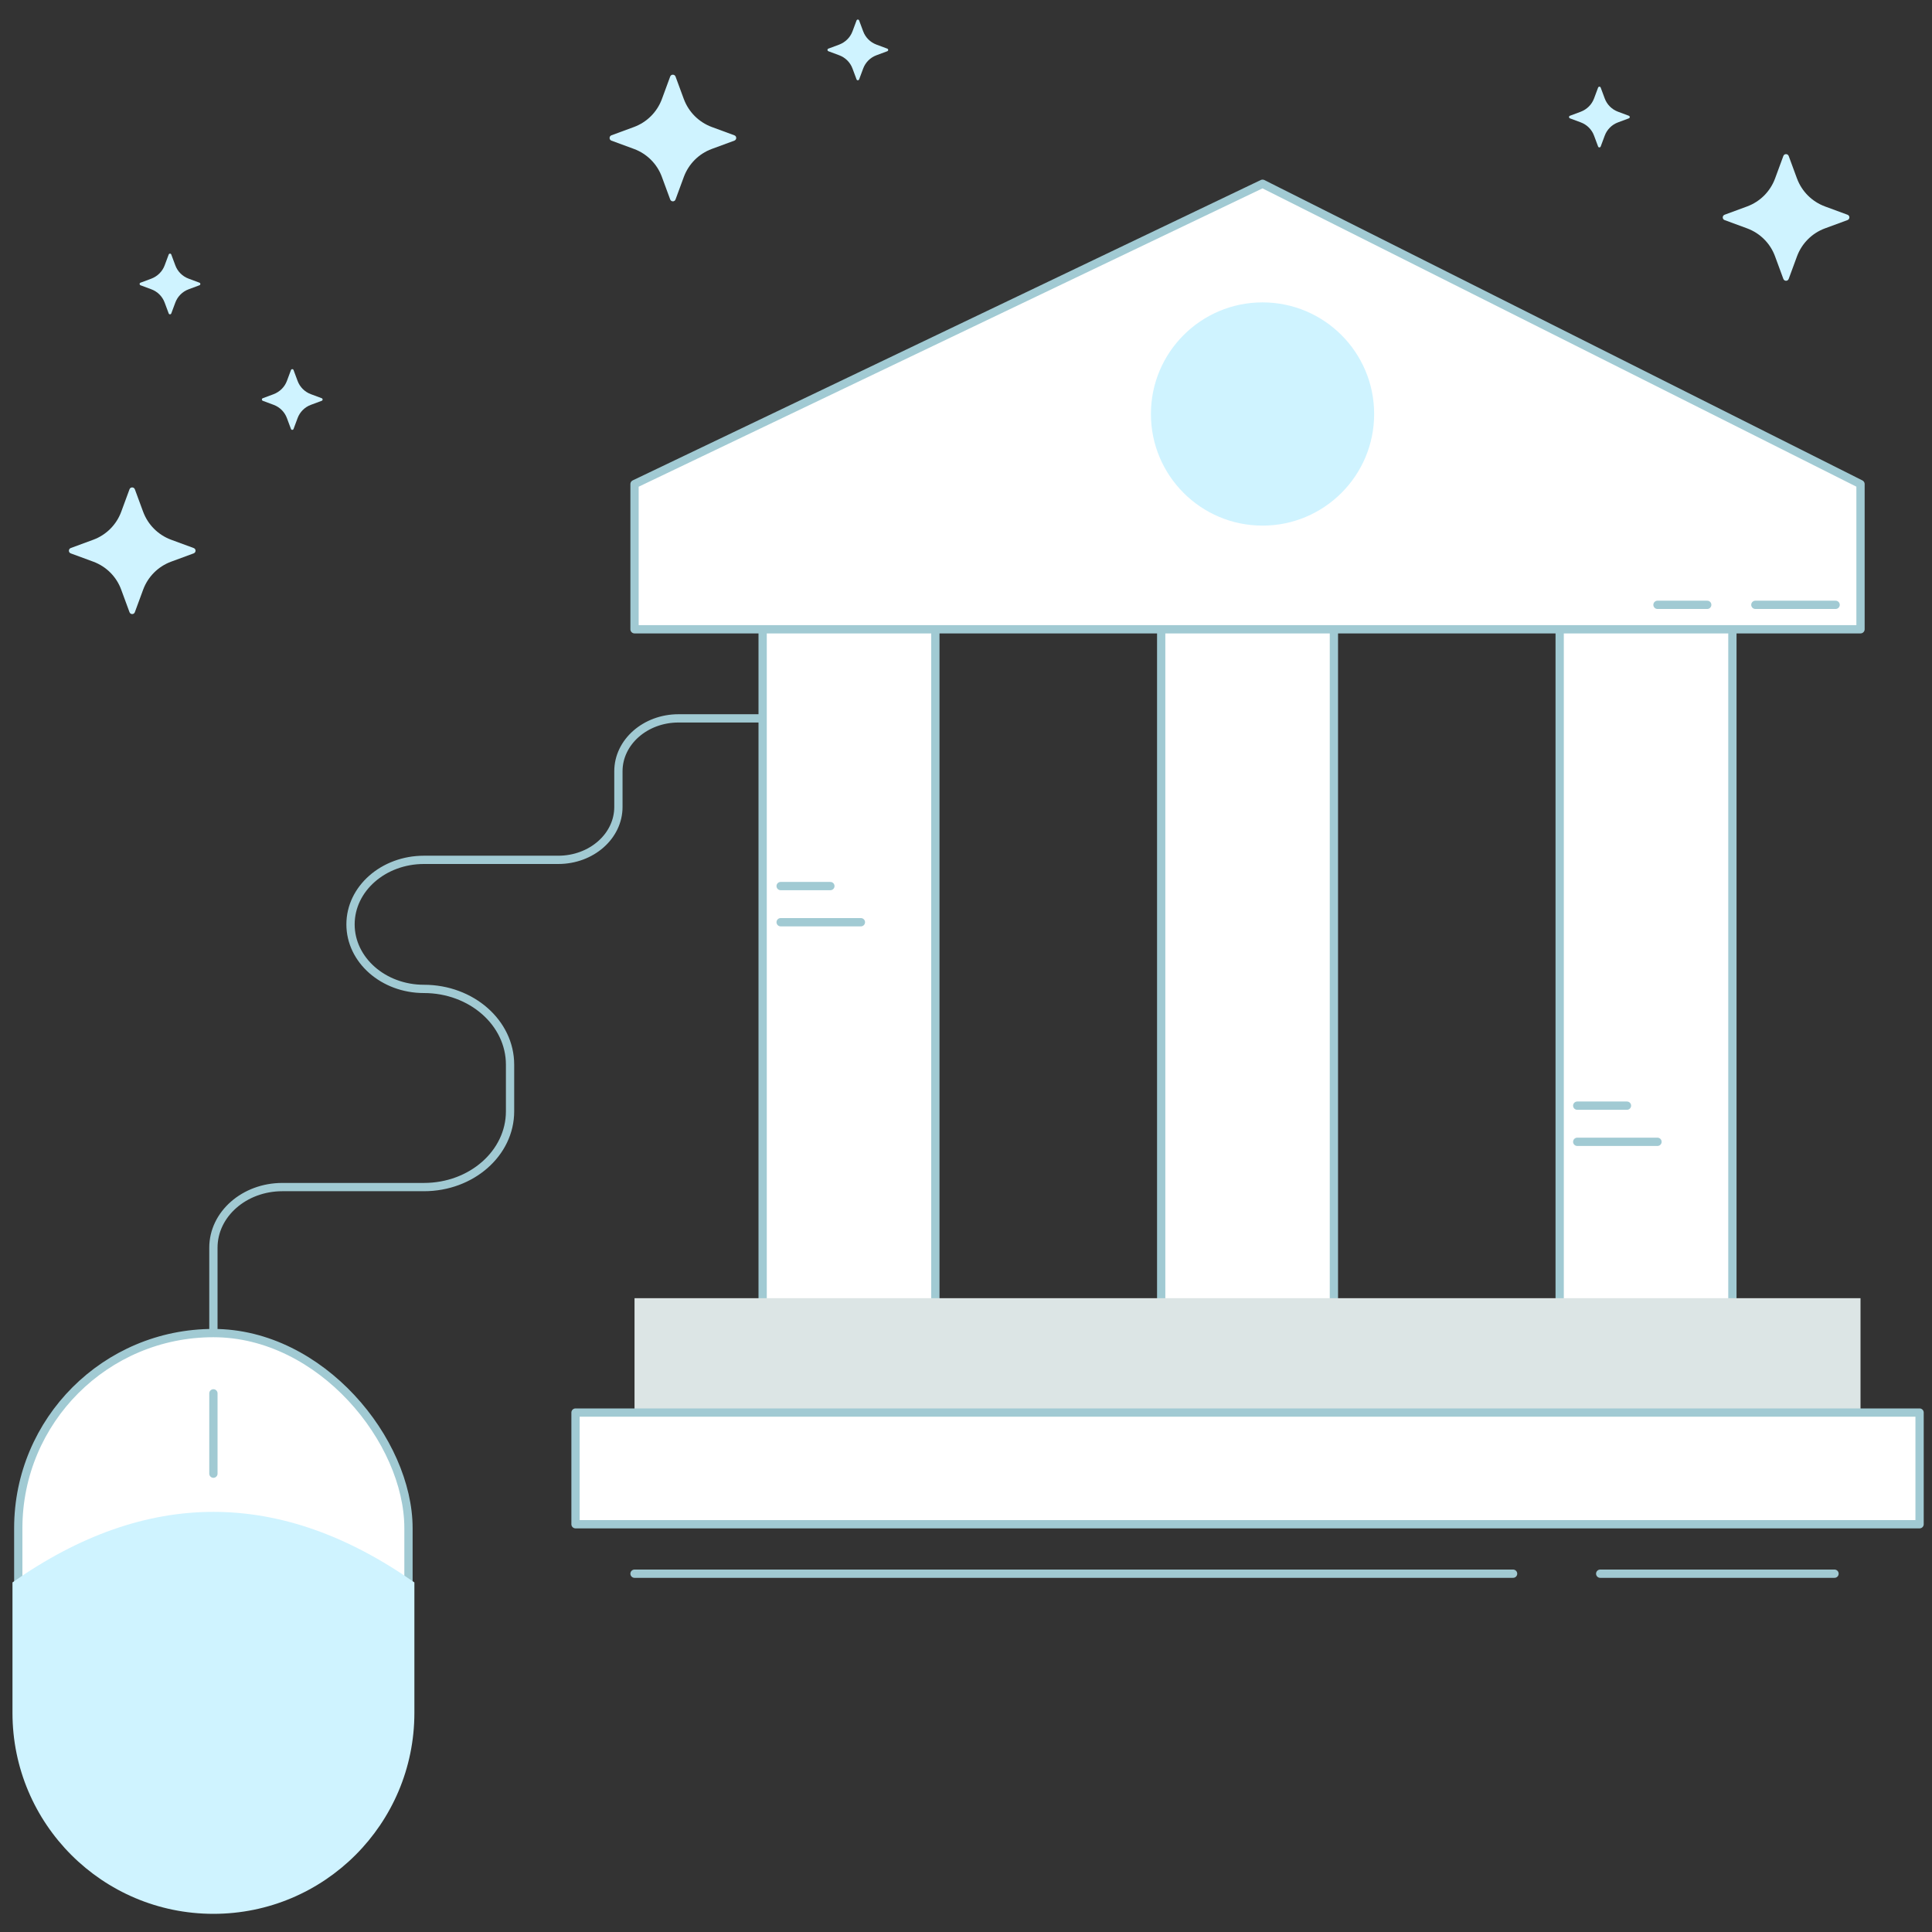
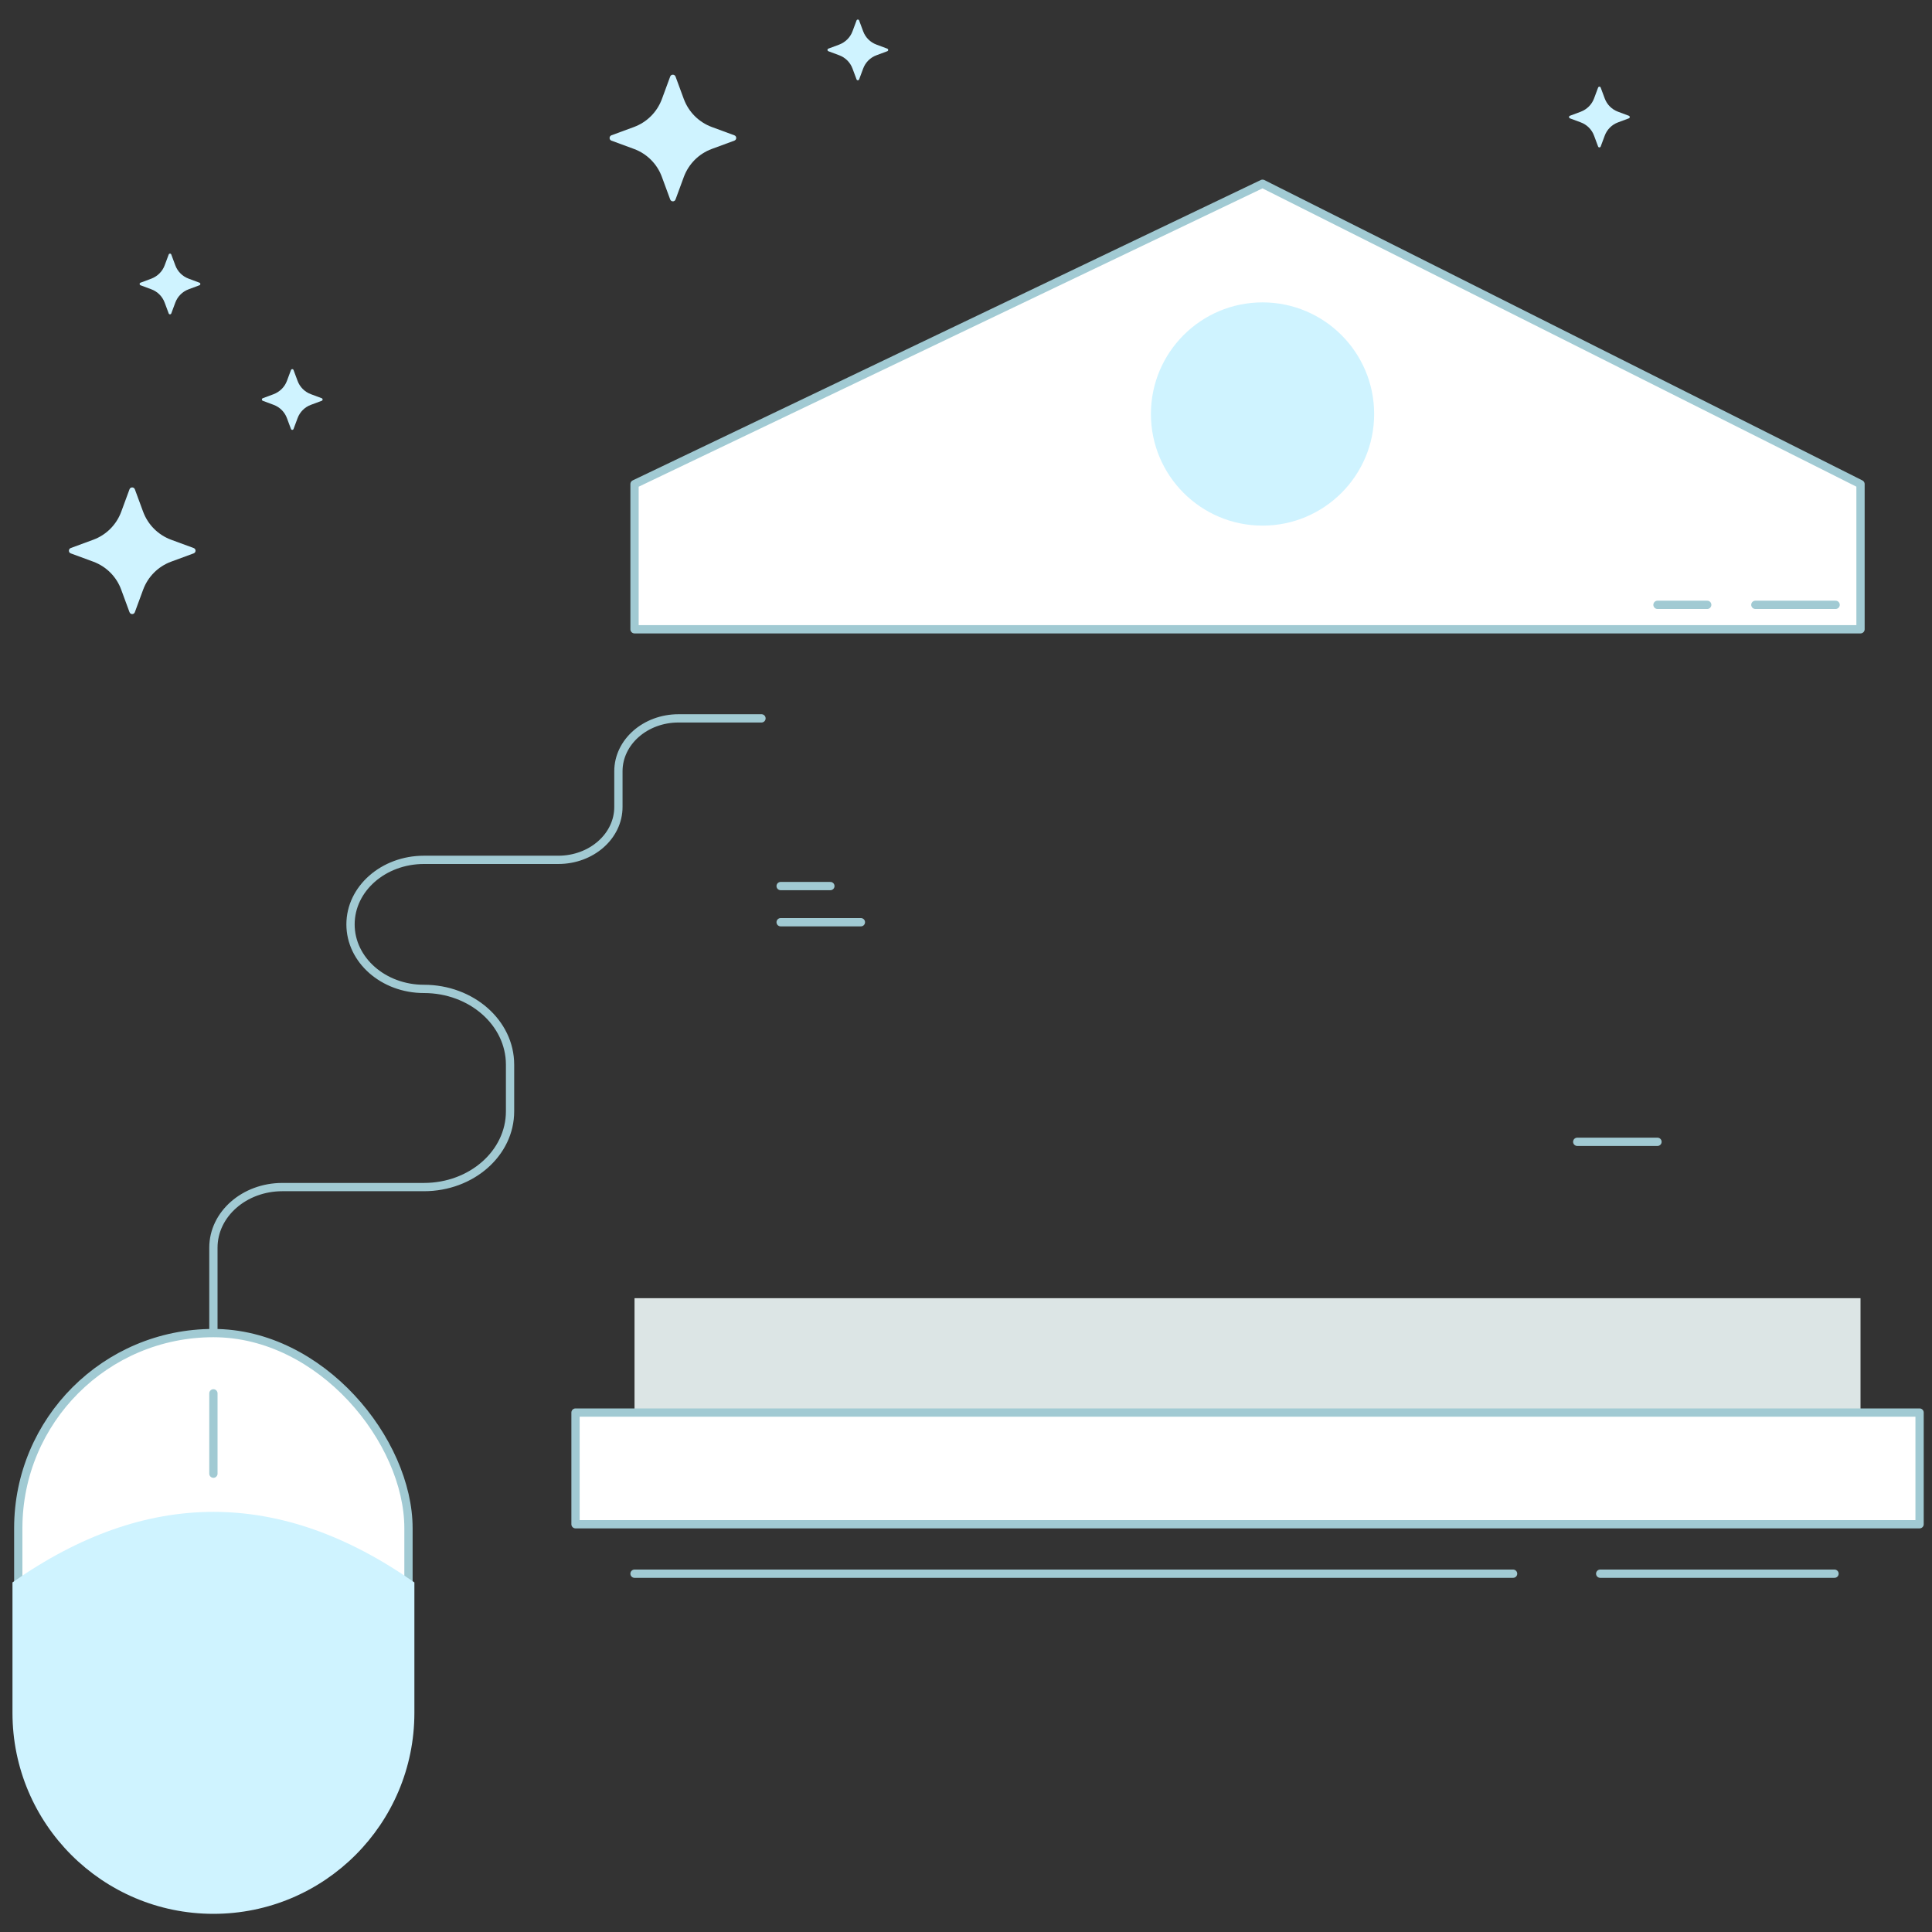
<svg xmlns="http://www.w3.org/2000/svg" id="Layer_1" data-name="Layer 1" viewBox="0 0 350 350">
  <rect x="0" y="0" width="350" height="350" fill="#333333" stroke="none" />
  <defs>
    <style>
      .cls-1 {
        fill: #fff;
      }

      .cls-1, .cls-2 {
        stroke: #a1cad3;
        stroke-linecap: round;
        stroke-linejoin: round;
        stroke-width: 1.5px;
      }

      .cls-3 {
        fill: #dce5e5;
      }

      .cls-3, .cls-4 {
        stroke-width: 0px;
      }

      .cls-4 {
        fill: #cff3ff;
      }

      .cls-2 {
        fill: none;
      }
    </style>
  </defs>
  <g>
    <path class="cls-4" d="M25.94,92.74l-1.51-4.1c-.17-.45-.81-.45-.97,0l-1.51,4.1c-.87,2.33-2.7,4.16-5.03,5.03l-4.1,1.51c-.45.17-.45.81,0,.97l4.1,1.51c2.33.87,4.17,2.7,5.03,5.04l1.51,4.1c.17.46.81.46.97,0l1.51-4.1c.87-2.33,2.7-4.17,5.04-5.04l4.1-1.51c.46-.17.46-.81,0-.97l-4.1-1.51c-2.33-.87-4.17-2.7-5.04-5.04h0Z" />
    <path class="cls-4" d="M31.76,48.07l-.73-1.96c-.07-.22-.39-.22-.47,0l-.73,1.96c-.41,1.11-1.29,1.98-2.41,2.41l-1.96.73c-.22.07-.22.39,0,.47l1.96.73c1.11.41,2,1.29,2.41,2.41l.73,1.96c.07.22.39.22.47,0l.73-1.96c.41-1.11,1.29-2,2.41-2.41l1.96-.73c.22-.07.22-.39,0-.47l-1.96-.73c-1.11-.41-2-1.29-2.41-2.41Z" />
    <path class="cls-4" d="M53.91,69l-.73-1.96c-.07-.22-.39-.22-.47,0l-.73,1.96c-.41,1.11-1.29,1.98-2.41,2.41l-1.96.73c-.22.07-.22.39,0,.47l1.96.73c1.11.41,2,1.29,2.41,2.41l.73,1.96c.07.22.39.22.47,0l.73-1.96c.41-1.11,1.29-2,2.41-2.41l1.96-.73c.22-.07.22-.39,0-.47l-1.96-.73c-1.11-.41-2-1.29-2.41-2.41Z" />
-     <path class="cls-4" d="M325.55,32.36l-1.51-4.1c-.17-.45-.81-.45-.97,0l-1.51,4.1c-.87,2.33-2.7,4.16-5.03,5.03l-4.1,1.51c-.45.17-.45.81,0,.97l4.1,1.51c2.33.87,4.17,2.7,5.03,5.04l1.51,4.1c.17.46.81.46.97,0l1.51-4.1c.87-2.33,2.7-4.17,5.04-5.04l4.1-1.51c.46-.17.46-.81,0-.97l-4.1-1.51c-2.33-.87-4.17-2.7-5.04-5.04h0Z" />
    <path class="cls-4" d="M123.89,17.97l-1.51-4.1c-.17-.45-.81-.45-.97,0l-1.51,4.1c-.87,2.33-2.7,4.16-5.03,5.03l-4.1,1.51c-.45.17-.45.81,0,.97l4.1,1.51c2.33.87,4.17,2.7,5.03,5.04l1.51,4.1c.17.46.81.46.97,0l1.51-4.1c.87-2.33,2.7-4.17,5.04-5.04l4.1-1.51c.46-.17.46-.81,0-.97l-4.1-1.51c-2.33-.87-4.17-2.7-5.04-5.04h0Z" />
    <path class="cls-4" d="M290.71,17.83l-.73-1.96c-.07-.22-.39-.22-.47,0l-.73,1.96c-.41,1.11-1.29,1.98-2.41,2.41l-1.96.73c-.22.07-.22.39,0,.47l1.96.73c1.11.41,2,1.29,2.41,2.41l.73,1.96c.07.22.39.22.47,0l.73-1.96c.41-1.11,1.29-2,2.41-2.41l1.96-.73c.22-.07.22-.39,0-.47l-1.96-.73c-1.11-.41-2-1.29-2.41-2.41Z" />
    <path class="cls-4" d="M156.37,5.67l-.73-1.96c-.07-.22-.39-.22-.47,0l-.73,1.96c-.41,1.11-1.29,1.98-2.41,2.41l-1.96.73c-.22.07-.22.39,0,.47l1.96.73c1.11.41,2,1.29,2.41,2.41l.73,1.96c.07.22.39.22.47,0l.73-1.96c.41-1.11,1.29-2,2.41-2.41l1.96-.73c.22-.07.22-.39,0-.47l-1.96-.73c-1.11-.41-2-1.29-2.41-2.41Z" />
  </g>
  <g>
    <g>
-       <rect class="cls-1" x="210.36" y="108.56" width="31.29" height="130.1" />
      <g>
-         <rect class="cls-1" x="138.16" y="108.56" width="31.29" height="130.1" />
-         <rect class="cls-1" x="282.55" y="108.56" width="31.29" height="130.1" />
-       </g>
+         </g>
      <rect class="cls-3" x="114.95" y="235.18" width="222.1" height="20.23" />
      <rect class="cls-1" x="104.26" y="255.9" width="243.49" height="20.23" />
      <line class="cls-1" x1="141.42" y1="160.52" x2="150.43" y2="160.52" />
      <line class="cls-1" x1="141.42" y1="167.07" x2="155.96" y2="167.07" />
-       <line class="cls-1" x1="285.73" y1="200.3" x2="294.74" y2="200.3" />
      <line class="cls-1" x1="285.73" y1="206.85" x2="300.27" y2="206.85" />
      <polygon class="cls-1" points="114.95 87.7 228.72 33.29 337.05 87.7 337.05 114 114.95 114 114.95 87.7" />
      <circle class="cls-4" cx="228.72" cy="75" r="20.22" />
      <line class="cls-1" x1="300.27" y1="109.57" x2="309.28" y2="109.57" />
      <line class="cls-1" x1="318" y1="109.57" x2="332.54" y2="109.57" />
    </g>
    <path class="cls-2" d="M38.66,241.5v-15.47c0-6.06,5.59-10.98,12.49-10.98h25.65c8.62,0,15.6-6.14,15.6-13.72v-8.46c0-7.58-6.99-13.72-15.6-13.72h0c-7.35,0-13.3-5.24-13.3-11.69h0c0-6.46,5.96-11.69,13.3-11.69h24.34c6.01,0,10.89-4.29,10.89-9.58v-6.47c0-5.29,4.88-9.58,10.89-9.58h15.03" />
    <line class="cls-2" x1="114.95" y1="285.09" x2="274.11" y2="285.09" />
    <line class="cls-2" x1="289.89" y1="285.09" x2="332.34" y2="285.09" />
    <g>
      <rect class="cls-1" x="3.31" y="241.5" width="70.69" height="104.16" rx="35.35" ry="35.35" />
      <line class="cls-1" x1="38.66" y1="252.42" x2="38.66" y2="266.97" />
      <path class="cls-4" d="M38.66,346.71h0c20.11,0,36.41-16.3,36.41-36.41v-23.63c-24.27-17.04-48.54-17.04-72.81,0v23.63c0,20.11,16.3,36.41,36.41,36.41Z" />
    </g>
  </g>
</svg>